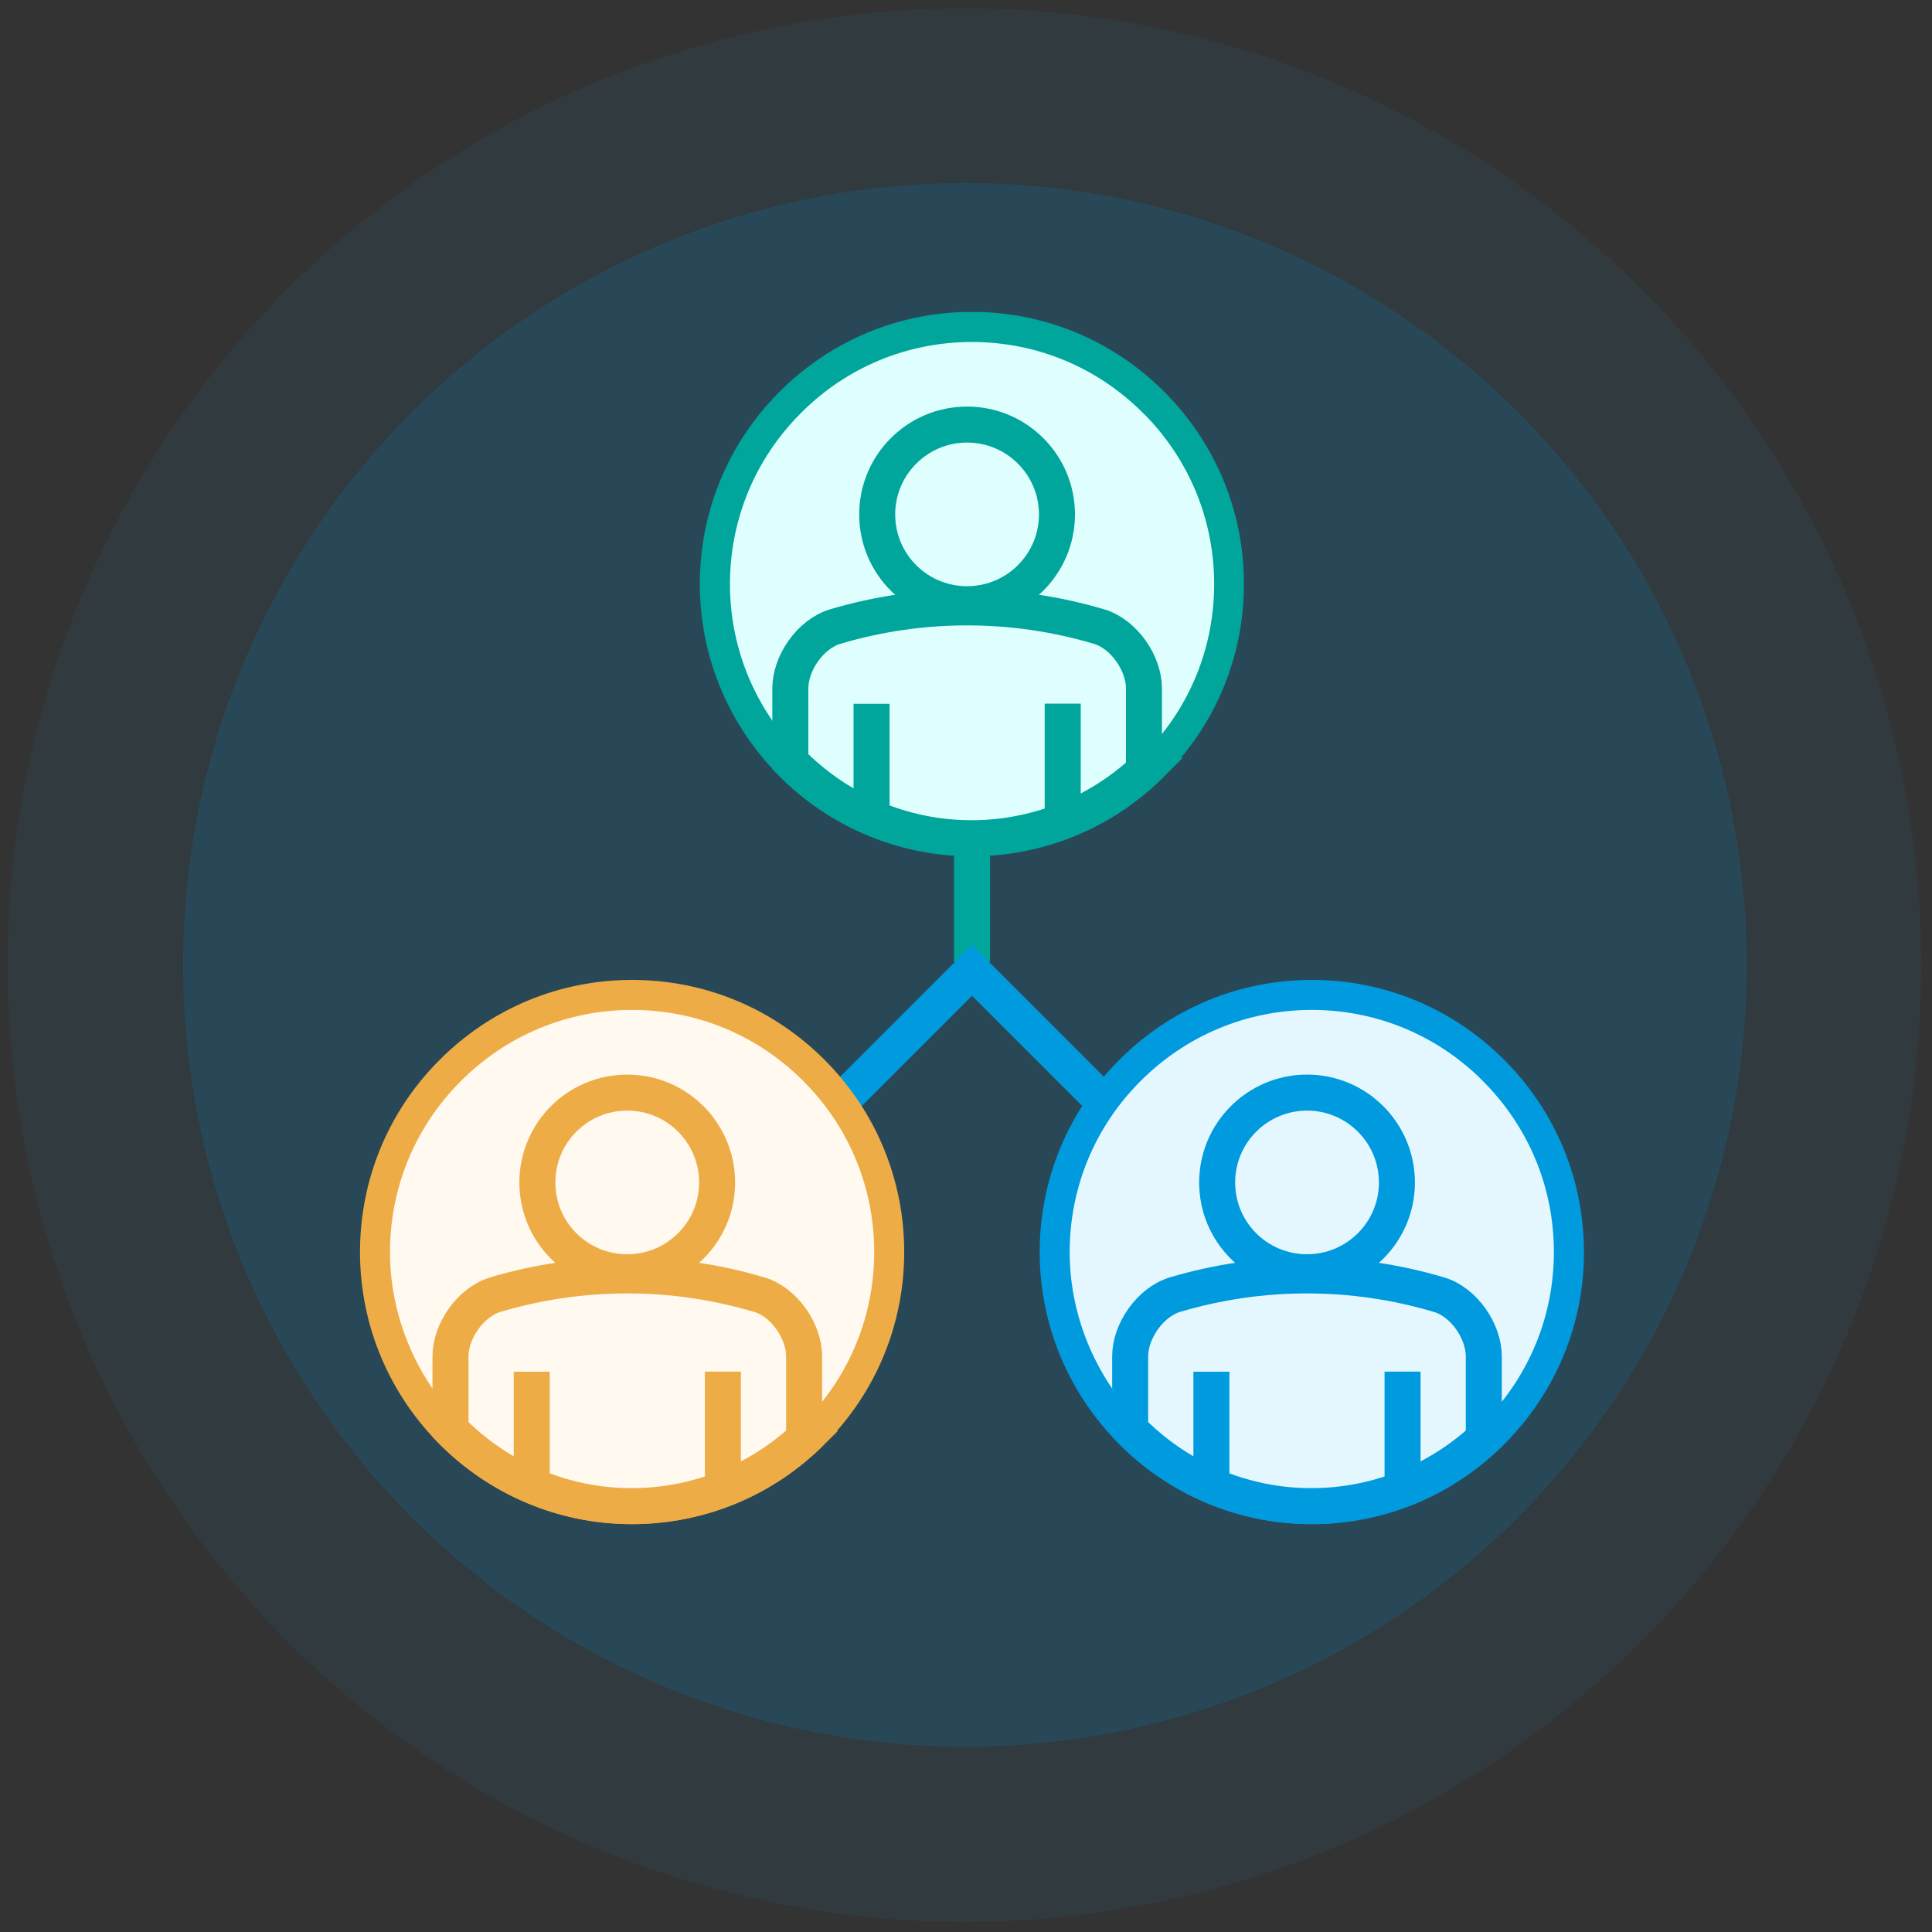
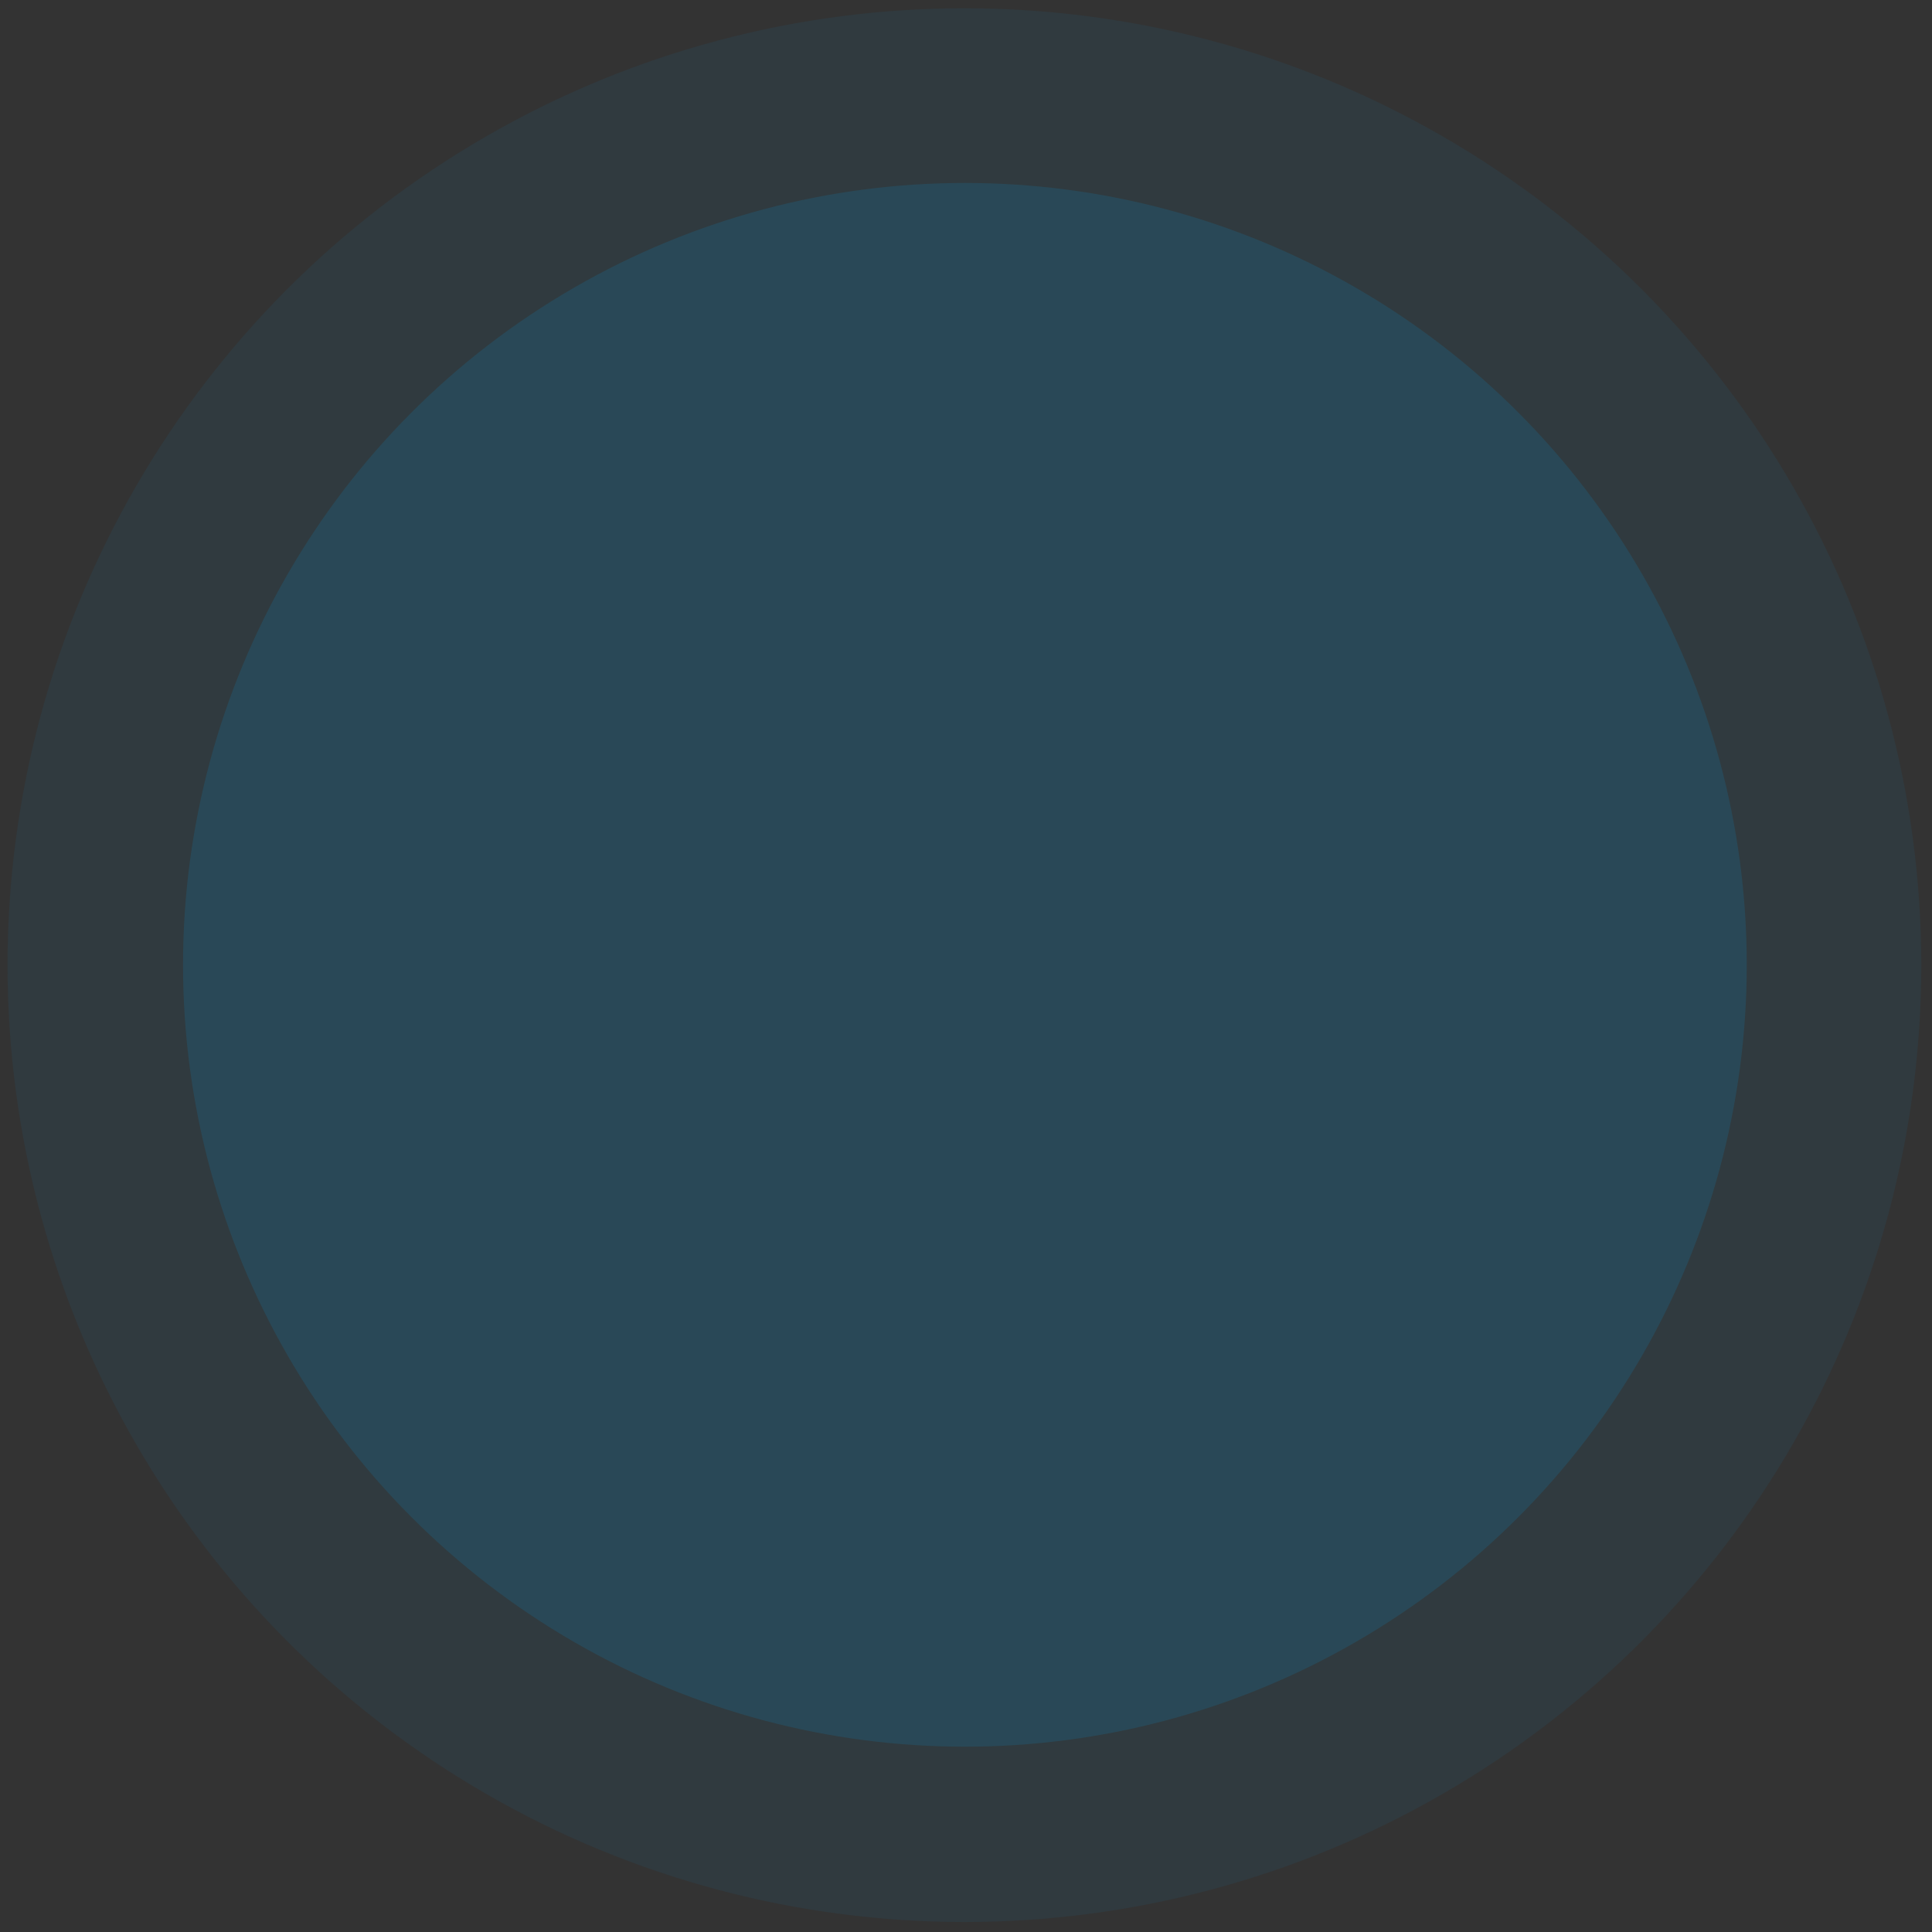
<svg xmlns="http://www.w3.org/2000/svg" width="161" height="161" viewBox="0 0 161 161" fill="none">
  <rect x="0" y="0" width="161" height="161" fill="#333333" stroke="none" />
  <circle cx="80.368" cy="80.428" r="79.739" fill="#009ADE" fill-opacity="0.07" />
  <circle cx="80.408" cy="80.402" r="65.155" fill="#009ADE" fill-opacity="0.15" />
  <g clip-path="url(#clip0_494_280)">
    <path d="M81 80.16V69.49" stroke="#00A69C" stroke-width="3" />
-     <path d="M69.69 92.17L81 80.86L92.25 92.11" stroke="#009ADE" stroke-width="3" />
    <path d="M67.68 119.27C63.67 123.3 58.34 125.51 52.68 125.51C41 125.51 31.5 116.02 31.5 104.34C31.5 98.71 33.69 93.4 37.68 89.4C41.69 85.38 47.01 83.16 52.67 83.16C58.33 83.16 63.63 85.36 67.64 89.37C71.64 93.37 73.85 98.69 73.85 104.33C73.85 109.96 71.66 115.26 67.67 119.26L67.68 119.27Z" fill="#FFF9EF" stroke="#EEAC47" stroke-width="3" />
-     <path d="M73.35 104.33C73.35 109.74 71.28 114.836 67.5 118.72V113.02C67.5 111.856 67.045 110.632 66.328 109.621C65.61 108.609 64.597 107.762 63.427 107.402L63.423 107.401C60.788 106.615 58.088 106.114 55.372 105.898C58.245 104.691 60.26 101.856 60.26 98.54C60.26 94.124 56.686 90.55 52.27 90.55C47.853 90.55 44.28 94.134 44.28 98.54C44.28 101.85 46.296 104.689 49.171 105.898C46.453 106.114 43.753 106.615 41.117 107.401L41.115 107.401C39.944 107.756 38.929 108.604 38.212 109.617C37.495 110.63 37.04 111.857 37.04 113.02V117.835C33.905 114.195 32 109.389 32 104.34C32 98.842 34.138 93.659 38.034 89.753C41.951 85.826 47.154 83.66 52.67 83.66C58.187 83.66 63.37 85.807 67.286 89.724C71.193 93.63 73.35 98.823 73.35 104.33Z" fill="#FFF9EF" stroke="#EEAC47" />
    <path d="M63.28 107.89C56.1 105.75 48.44 105.75 41.26 107.89C39.18 108.53 37.54 110.95 37.54 113.03V119.13C39.46 121.09 41.75 122.69 44.31 123.79C46.88 124.9 49.7 125.52 52.68 125.51C55.31 125.51 57.85 125.01 60.24 124.1C62.72 123.15 65.01 121.73 67.01 119.88V113.03C67.01 110.94 65.37 108.52 63.29 107.89H63.28Z" fill="#FFF9EF" />
    <path d="M44.31 123.79C41.75 122.69 39.46 121.09 37.54 119.13V113.03C37.54 110.95 39.18 108.53 41.26 107.89C48.44 105.75 56.1 105.75 63.28 107.89H63.29C65.37 108.52 67.01 110.94 67.01 113.03V119.88C65.01 121.73 62.72 123.15 60.24 124.1M44.31 123.79V114.31M44.31 123.79C46.88 124.9 49.7 125.52 52.68 125.51C55.31 125.51 57.85 125.01 60.24 124.1M60.24 124.1V114.3" stroke="#EEAC47" stroke-width="3" />
    <path d="M52.27 91.05C48.13 91.05 44.78 94.4 44.78 98.54C44.78 102.68 48.13 106.02 52.27 106.02C56.41 106.02 59.76 102.67 59.76 98.54C59.76 94.41 56.41 91.05 52.27 91.05Z" fill="#FFF9EF" stroke="#EEAC47" stroke-width="3" />
    <path d="M124.32 119.27C120.3 123.3 114.98 125.51 109.32 125.51C97.64 125.51 88.14 116.02 88.14 104.34C88.14 98.71 90.33 93.4 94.32 89.4C98.32 85.38 103.65 83.16 109.31 83.16C114.97 83.16 120.27 85.36 124.28 89.37C128.28 93.37 130.49 98.69 130.5 104.33C130.5 109.96 128.31 115.26 124.32 119.26V119.27Z" fill="#E4F7FF" stroke="#009ADE" stroke-width="3" />
    <path d="M120.063 107.401C117.428 106.616 114.732 106.116 112.019 105.899C114.894 104.693 116.91 101.857 116.91 98.54C116.91 94.124 113.336 90.55 108.92 90.55C104.503 90.55 100.93 94.134 100.93 98.54C100.93 101.849 102.951 104.688 105.823 105.897C103.102 106.112 100.398 106.614 97.757 107.401L97.755 107.401C96.584 107.756 95.569 108.604 94.852 109.617C94.135 110.63 93.68 111.857 93.68 113.02V117.835C90.545 114.195 88.64 109.389 88.64 104.34C88.64 98.842 90.778 93.659 94.674 89.753C98.591 85.826 103.794 83.66 109.31 83.66C114.635 83.66 119.649 85.66 123.513 89.321L123.917 89.724C127.833 93.63 129.99 98.823 129.99 104.33C129.99 109.74 127.92 114.836 124.14 118.72V113.02C124.14 111.856 123.685 110.632 122.968 109.621C122.25 108.609 121.237 107.762 120.067 107.402L120.063 107.401Z" fill="#E4F7FF" stroke="#009ADE" />
    <path d="M119.92 107.89C112.74 105.75 105.08 105.75 97.9 107.89C95.82 108.53 94.18 110.95 94.18 113.03V119.13C96.1 121.09 98.39 122.69 100.95 123.79C103.52 124.9 106.35 125.52 109.32 125.51C111.95 125.51 114.5 125.01 116.88 124.1C119.36 123.15 121.65 121.73 123.65 119.88V113.03C123.65 110.94 122.01 108.52 119.93 107.89H119.92Z" fill="#E4F7FF" />
    <path d="M100.95 123.79C98.39 122.69 96.1 121.09 94.18 119.13V113.03C94.18 110.95 95.82 108.53 97.9 107.89C105.08 105.75 112.74 105.75 119.92 107.89H119.93C122.01 108.52 123.65 110.94 123.65 113.03V119.88C121.65 121.73 119.36 123.15 116.88 124.1M100.95 123.79V114.31M100.95 123.79C103.52 124.9 106.35 125.52 109.32 125.51C111.95 125.51 114.5 125.01 116.88 124.1M116.88 124.1V114.3" stroke="#009ADE" stroke-width="3" />
    <path d="M108.92 91.05C104.79 91.05 101.43 94.4 101.43 98.54C101.43 102.68 104.78 106.02 108.92 106.02C113.06 106.02 116.41 102.67 116.41 98.54C116.41 94.41 113.06 91.05 108.92 91.05Z" fill="#E4F7FF" stroke="#009ADE" stroke-width="3" />
-     <path d="M96 63.6C91.99 67.63 86.66 69.84 81 69.84C69.32 69.84 59.82 60.35 59.82 48.67C59.82 43.04 62.01 37.73 66 33.73C70 29.71 75.33 27.49 80.98 27.49C86.63 27.49 91.94 29.69 95.95 33.7C99.95 37.7 102.16 43.02 102.16 48.66C102.16 54.29 99.97 59.59 95.98 63.59L96 63.6Z" fill="#DEFFFD" stroke="#00A69C" stroke-width="3" />
    <path d="M95.606 34.064L95.753 34.21H95.761C99.576 38.099 101.68 43.232 101.68 48.67C101.68 54.08 99.61 59.176 95.83 63.06V57.36C95.83 56.192 95.375 54.965 94.658 53.952C93.941 52.939 92.927 52.092 91.757 51.732L91.753 51.731C89.112 50.945 86.41 50.444 83.692 50.228C86.565 49.021 88.58 46.186 88.58 42.87C88.58 38.454 85.006 34.88 80.59 34.88C76.173 34.88 72.6 38.464 72.6 42.87C72.6 46.18 74.622 49.02 77.496 50.228C74.78 50.444 72.082 50.945 69.447 51.731L69.447 51.731L69.443 51.732C68.273 52.092 67.259 52.939 66.542 53.952C65.825 54.965 65.37 56.192 65.37 57.36V62.178C62.234 58.552 60.33 53.838 60.33 48.68C60.33 43.182 62.468 37.999 66.364 34.093L66.365 34.092C70.271 30.157 75.473 28 80.99 28C86.507 28 91.69 30.147 95.606 34.064Z" fill="#DEFFFD" stroke="#00A69C" />
    <path d="M91.6 52.22C84.42 50.08 76.76 50.08 69.58 52.22C67.5 52.86 65.86 55.28 65.86 57.37V63.47C67.78 65.43 70.07 67.03 72.63 68.13C75.2 69.24 78.03 69.86 81 69.85C83.63 69.85 86.17 69.35 88.56 68.44C91.04 67.49 93.33 66.07 95.33 64.22V57.37C95.33 55.28 93.69 52.86 91.61 52.22H91.6Z" fill="#DEFFFD" />
    <path d="M72.63 68.13C70.07 67.03 67.78 65.43 65.86 63.47V57.37C65.86 55.28 67.5 52.86 69.58 52.22C76.76 50.08 84.42 50.08 91.6 52.22H91.61C93.69 52.86 95.33 55.28 95.33 57.37V64.22C93.33 66.07 91.04 67.49 88.56 68.44M72.63 68.13V58.65M72.63 68.13C75.2 69.24 78.03 69.86 81 69.85C83.63 69.85 86.17 69.35 88.56 68.44M88.56 68.44V58.64" stroke="#00A69C" stroke-width="3" />
-     <path d="M80.59 35.38C76.46 35.38 73.1 38.73 73.1 42.87C73.1 47.01 76.45 50.35 80.59 50.35C84.73 50.35 88.08 47 88.08 42.87C88.08 38.74 84.73 35.38 80.59 35.38Z" fill="#DEFFFD" stroke="#00A69C" stroke-width="3" />
  </g>
  <defs>
    <clipPath id="clip0_494_280">
-       <rect width="102" height="101.01" fill="white" transform="translate(30 26)" />
-     </clipPath>
+       </clipPath>
  </defs>
</svg>